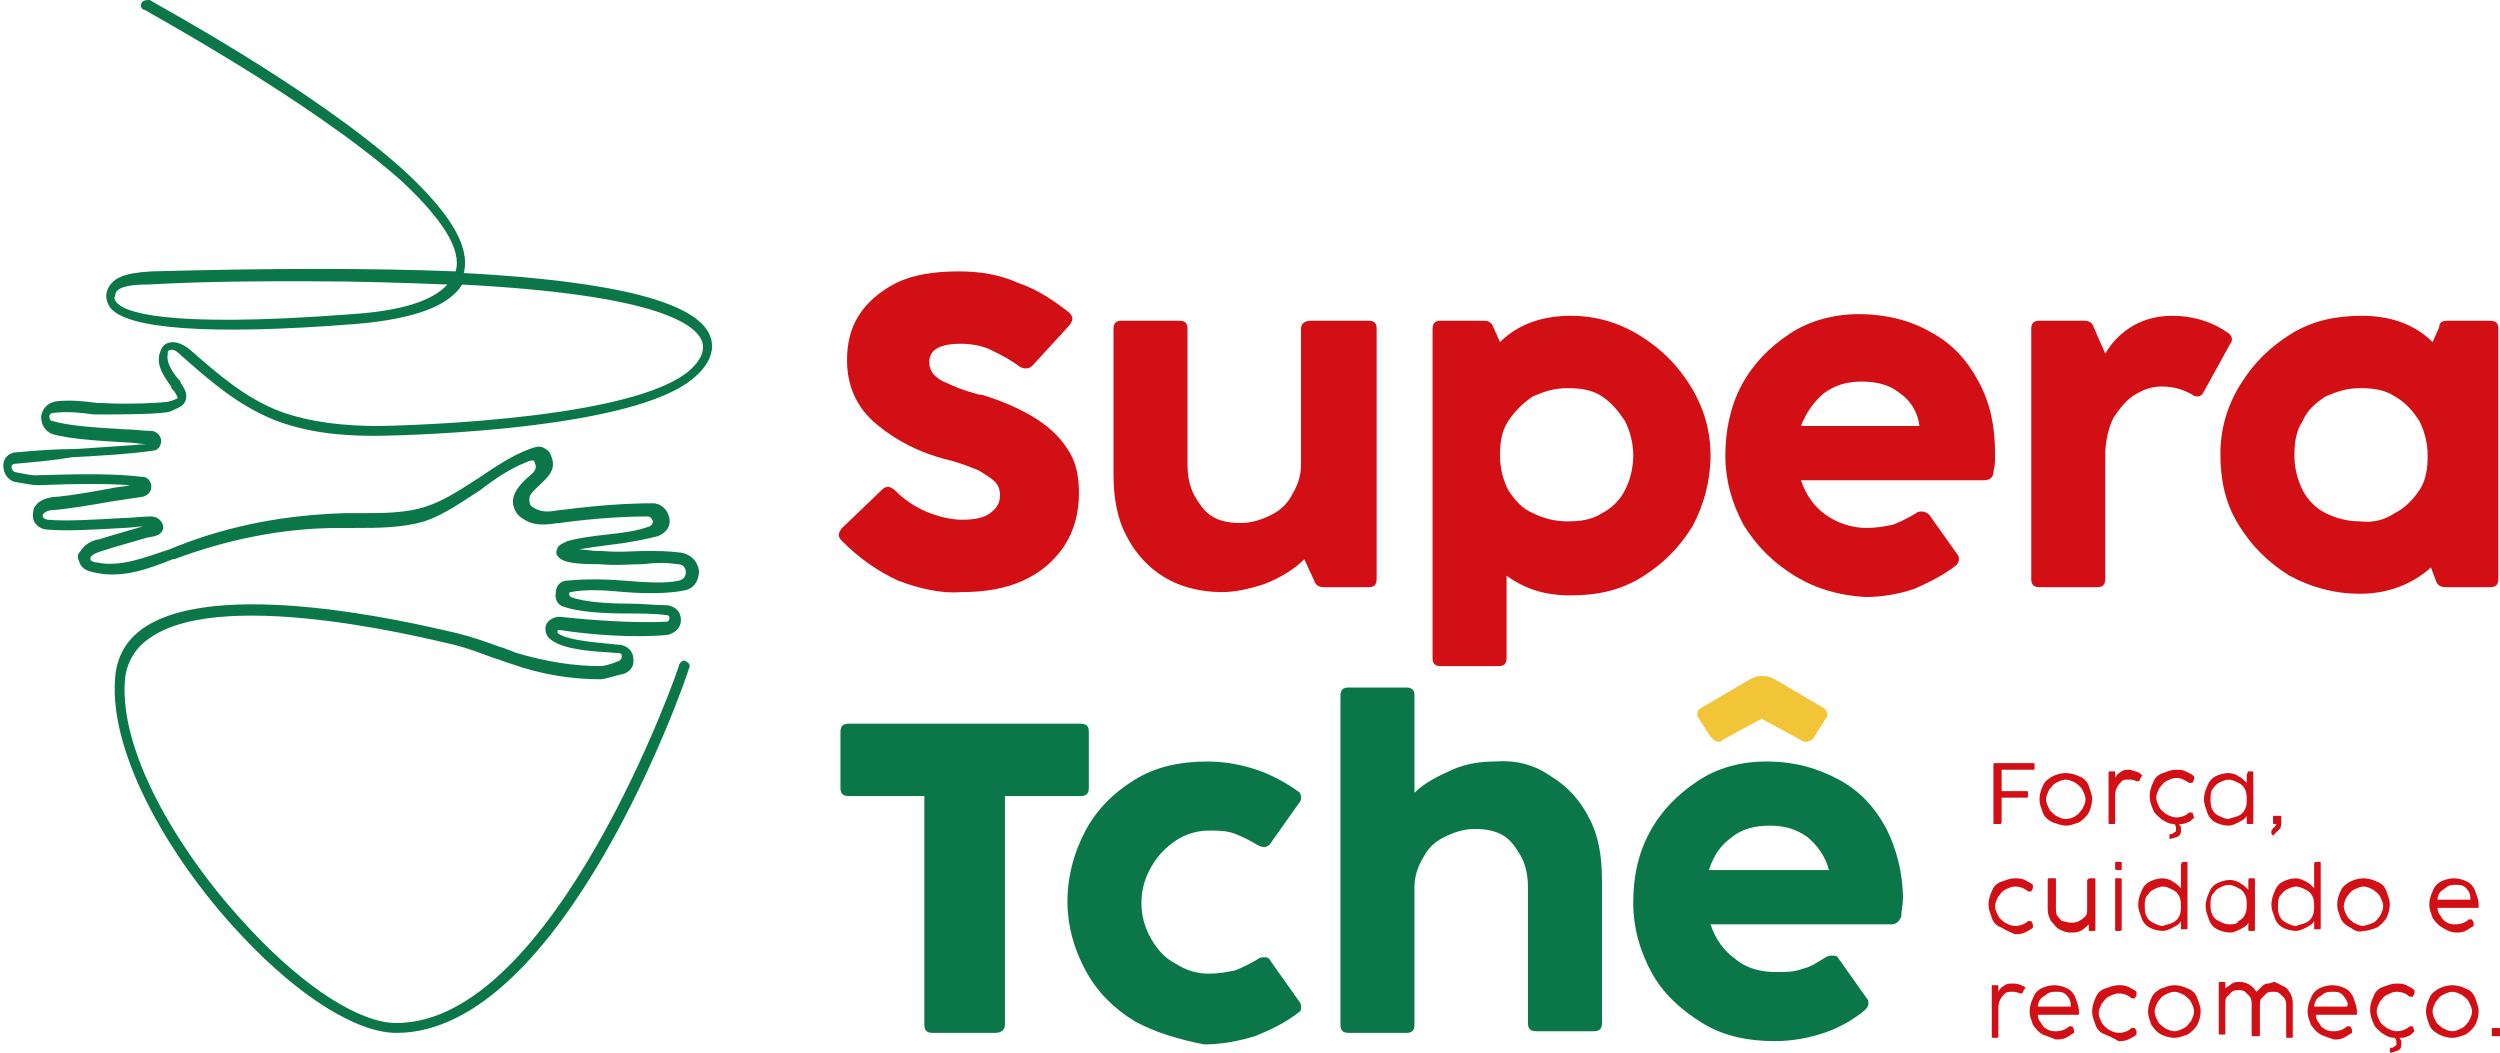
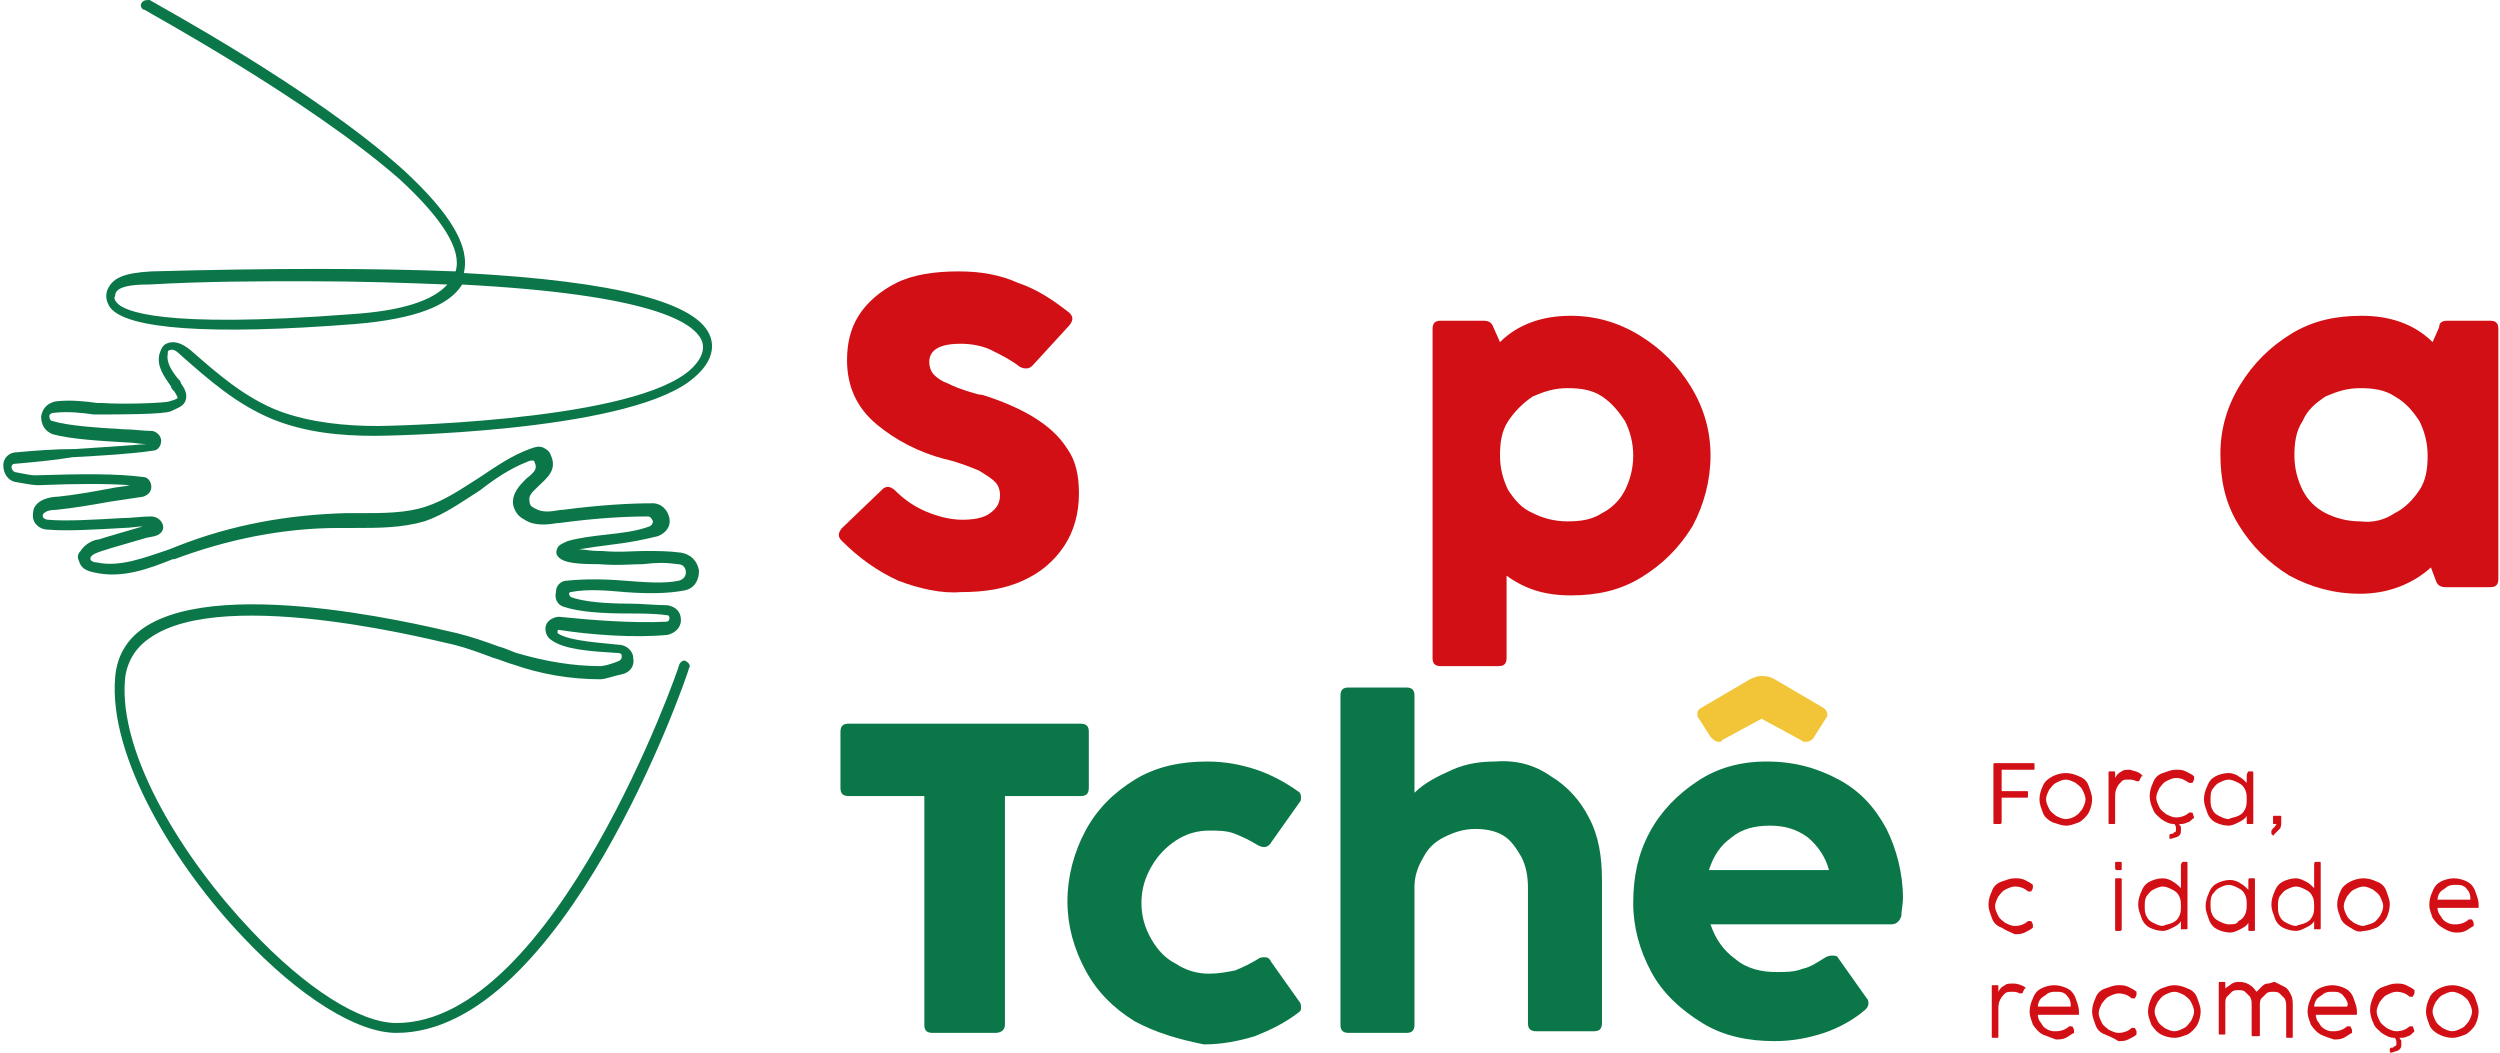
<svg xmlns="http://www.w3.org/2000/svg" version="1.1" id="Layer_1" x="0px" y="0px" viewBox="0 0 152 64" style="enable-background:new 0 0 152 64;" xml:space="preserve">
  <style type="text/css">
	.st0{fill:#0B7748;}
	.st1{fill:#F2C538;}
	.st2{fill:#D20F14;}
</style>
  <g>
    <path class="st0" d="M24.1,62.8c-2.4,0-5.9-2.2-9.3-5.8c-4.2-4.4-8.2-11-7.8-15.8c0.1-1.3,0.7-2.3,1.7-3c4.9-3.4,18.5,0.2,19.1,0.3   c0.8,0.2,1.7,0.5,2.5,0.8c0.4,0.1,0.8,0.3,1.1,0.4c1.7,0.5,3.4,0.8,5.1,0.8c0.2,0,0.6-0.1,1.1-0.3c0.2-0.1,0.2-0.2,0.2-0.3   c0-0.1,0-0.2-0.3-0.2c-1.6-0.1-3.2-0.2-4-0.8c-0.3-0.2-0.4-0.6-0.3-0.9c0.1-0.3,0.5-0.5,0.8-0.5c1.9,0.2,4.5,0.4,6.5,0.3   c0.2,0,0.2-0.2,0.2-0.2c0-0.1,0-0.2-0.2-0.2c-0.7-0.1-1.6-0.1-2.4-0.1c-1.5,0-2.9-0.1-3.8-0.4c-0.4-0.1-0.6-0.5-0.5-0.9   c0-0.4,0.3-0.7,0.7-0.7c1-0.1,2.2-0.1,3.4,0c1.3,0.1,2.5,0.2,3.4,0c0.3-0.1,0.4-0.3,0.4-0.5c0-0.2-0.1-0.5-0.5-0.5   c-0.7-0.1-1.3-0.1-2.1,0c-0.7,0-1.5,0.1-2.7,0l-0.2,0c-1.6,0-2.1-0.2-2.3-0.5c-0.1-0.1-0.1-0.3,0-0.5c0.1-0.2,0.4-0.3,0.6-0.4   c0.7-0.2,1.5-0.3,2.4-0.4c0.9-0.1,1.8-0.2,2.6-0.5c0.2-0.1,0.2-0.3,0.2-0.3c0,0-0.1-0.3-0.3-0.3c-1.4,0-3.2,0.1-5.4,0.4l-0.1,0   c-0.6,0.1-1.4,0.2-2-0.2c-0.4-0.2-0.6-0.5-0.7-0.9c-0.1-0.7,0.4-1.2,0.8-1.6c0.5-0.4,0.7-0.6,0.5-1c0-0.1-0.1-0.1-0.1-0.1   c-0.1,0-0.2,0-0.4,0.1c-1,0.4-1.9,1-2.8,1.7c-1.1,0.7-2.2,1.5-3.4,1.9c-1.4,0.4-2.8,0.4-4.3,0.4c-0.3,0-0.6,0-0.9,0   c-3.4,0-6.8,0.7-10,1.9L10.5,34c-1.5,0.6-3.1,1.2-4.8,0.8c-0.5-0.1-0.8-0.3-0.9-0.7c-0.1-0.2-0.1-0.4,0.1-0.6   c0.3-0.5,0.9-0.7,1.1-0.7c0.6-0.2,1.7-0.5,2.7-0.8l0.1,0c-0.4,0-0.9,0.1-1.3,0.1c-1.7,0.1-3.5,0.2-4.6,0.1c-0.5,0-0.9-0.4-0.9-0.8   c0-0.2,0-0.5,0.2-0.7c0.3-0.4,1-0.5,1.3-0.5c1-0.1,2.1-0.3,3.2-0.5c0.4-0.1,0.8-0.1,1.2-0.2c-1.4-0.1-3.1-0.1-5.6,0   c-0.3,0-0.8-0.1-1.4-0.2c-0.4-0.1-0.7-0.5-0.7-1c0-0.5,0.4-0.8,0.8-0.8c1.1-0.1,2.3-0.2,3.6-0.2c1.5-0.1,3.1-0.2,4.3-0.3   c-0.4,0-0.8-0.1-1.2-0.1c-1.7-0.1-3.4-0.2-4.5-0.5c-0.5-0.2-0.7-0.6-0.7-1.1c0.1-0.5,0.4-0.8,0.9-0.9c0.9-0.1,1.8,0,2.5,0.1l0.3,0   c1.3,0.1,3.9,0,4.1-0.1c0.4-0.1,0.5-0.2,0.5-0.2c0,0,0-0.1-0.2-0.4c-0.1-0.1-0.2-0.2-0.2-0.3c-0.4-0.6-0.9-1.2-0.7-2   c0.1-0.3,0.2-0.5,0.4-0.6c0.4-0.2,0.9-0.1,1.5,0.4c1.6,1.4,3.3,2.9,5.4,3.7c1.9,0.7,4,0.9,6,0.9c0.1,0,14.7-0.2,18.7-3.2   c0,0,1.3-0.9,1-1.9c-0.4-1.2-3.1-2.9-14.6-3.5c-0.8,1.3-2.9,2.1-6.5,2.4c-8.9,0.7-13.9,0.3-14.9-1c-0.2-0.3-0.3-0.6-0.2-1   c0.3-0.8,1-1.1,2.7-1.2c7.3-0.2,13.5-0.2,18.5,0c0.4-1.3-0.8-3.2-3.4-5.6C18.7,6,8.9,0.7,8.8,0.6C8.6,0.6,8.5,0.3,8.6,0.2   C8.7,0,8.9,0,9.1,0c0.1,0.1,10,5.4,15.5,10.4c2.8,2.6,4,4.6,3.6,6.2c9.3,0.5,14.3,1.8,15,3.9c0.5,1.5-1.2,2.6-1.3,2.7   c-4.2,3.1-18.5,3.3-19.1,3.3c-2.1,0-4.2-0.2-6.2-1c-2.2-0.9-3.9-2.4-5.6-3.9c-0.3-0.3-0.5-0.4-0.7-0.3c-0.1,0-0.1,0.1-0.1,0.2   c-0.1,0.5,0.2,1,0.6,1.5c0.1,0.1,0.2,0.2,0.2,0.3c0.2,0.3,0.4,0.6,0.3,1c-0.1,0.4-0.5,0.5-0.9,0.7C10,25.2,7.2,25.2,6,25.2l-0.3,0   C5,25.1,4.1,25,3.3,25.1C3,25.1,3,25.3,3,25.3c0,0,0,0.3,0.2,0.3c1,0.3,2.7,0.4,4.3,0.5c0.6,0,1.2,0.1,1.7,0.1   c0.3,0,0.6,0.3,0.6,0.6c0,0.3-0.2,0.6-0.5,0.6c-1.3,0.2-3.1,0.3-4.9,0.4C3.2,28,2,28.1,0.9,28.2c-0.2,0-0.2,0.2-0.2,0.2   c0,0,0,0.2,0.2,0.3c0.5,0.1,1,0.2,1.2,0.2c3.1-0.1,5-0.1,6.6,0.1c0.3,0,0.5,0.3,0.5,0.6c0,0.3-0.2,0.5-0.5,0.6   c-0.7,0.1-1.3,0.2-2,0.3c-1.1,0.2-2.3,0.4-3.3,0.5c-0.4,0-0.7,0.1-0.8,0.3c0,0,0,0.1,0,0.1c0,0.1,0.2,0.2,0.3,0.2   c1.1,0.1,2.8,0,4.5-0.1c0.6,0,1.2-0.1,1.8-0.1c0.3,0,0.6,0.2,0.7,0.5c0.1,0.3-0.1,0.6-0.5,0.7l-0.5,0.1c-1,0.3-2.1,0.6-2.7,0.8   c-0.3,0.1-0.6,0.2-0.7,0.4c0,0,0,0.1,0,0.1c0,0.1,0.2,0.2,0.4,0.2c1.4,0.3,2.9-0.3,4.4-0.8l0.5-0.2c3.3-1.3,6.7-1.9,10.2-2   c0.3,0,0.6,0,0.9,0c1.4,0,2.8,0,4-0.4c1.2-0.4,2.2-1.1,3.3-1.8c0.9-0.6,1.9-1.3,3-1.7c0.3-0.1,0.5-0.2,0.8-0.1   c0.2,0.1,0.4,0.2,0.5,0.5c0.4,0.9-0.3,1.4-0.7,1.8c-0.4,0.4-0.7,0.6-0.6,1c0,0.2,0.1,0.3,0.3,0.4c0.5,0.3,1,0.2,1.6,0.1l0.1,0   c2.3-0.3,4.1-0.4,5.5-0.4c0.5,0,0.9,0.4,1,0.9c0.1,0.5-0.2,0.9-0.7,1.1c-0.8,0.2-1.8,0.4-2.7,0.5c-0.8,0.1-1.5,0.2-2.1,0.3   c0.3,0,0.7,0.1,1.2,0.1l0.2,0c1.1,0.1,1.9,0,2.6,0c0.8,0,1.4,0,2.2,0.1c0.6,0.1,1,0.5,1.1,1.1c0,0.6-0.3,1.1-0.9,1.2   c-1,0.2-2.3,0.2-3.6,0.1c-1.1-0.1-2.3-0.2-3.3,0c-0.1,0-0.1,0.1-0.1,0.1c0,0,0,0.1,0.1,0.2c0.8,0.3,2.2,0.4,3.5,0.4   c0.8,0,1.7,0.1,2.4,0.1c0.5,0.1,0.8,0.4,0.8,0.9c0,0.5-0.4,0.8-0.8,0.9c-2,0.2-4.7,0-6.6-0.3c-0.1,0-0.1,0-0.1,0.1   c0,0.1,0,0.1,0,0.1c0.7,0.5,2.9,0.6,3.7,0.7c0.5,0,0.9,0.4,0.9,0.8c0.1,0.5-0.2,0.9-0.7,1c-0.5,0.1-1,0.3-1.3,0.3   c-1.8,0-3.6-0.3-5.3-0.9c-0.4-0.1-0.8-0.3-1.2-0.4c-0.8-0.3-1.6-0.6-2.4-0.8c-0.2,0-13.9-3.7-18.5-0.4c-0.9,0.6-1.4,1.5-1.5,2.5   c-0.4,4.6,3.6,11,7.7,15.3c3.3,3.5,6.6,5.6,8.8,5.6c9.6,0,17.2-21.6,17.2-21.8c0.1-0.2,0.3-0.3,0.4-0.2c0.2,0.1,0.3,0.3,0.2,0.4   C41.7,41.4,34.2,62.8,24.1,62.8L24.1,62.8z M18.6,17.1c-2.9,0-6,0-9.6,0.2C7.2,17.3,7,17.7,7,18c-0.1,0.1,0,0.3,0.1,0.4   c0.4,0.5,2.6,1.6,14.3,0.7c3-0.2,4.9-0.8,5.8-1.8C24.7,17.2,21.9,17.1,18.6,17.1" />
    <path class="st0" d="M60.5,62.8h-3.8c-0.4,0-0.5-0.2-0.5-0.5V48.4h-4.6c-0.4,0-0.5-0.2-0.5-0.5v-3.4c0-0.4,0.2-0.5,0.5-0.5h14.1   c0.4,0,0.5,0.2,0.5,0.5v3.4c0,0.4-0.2,0.5-0.5,0.5h-4.6v13.9C61.1,62.6,60.9,62.8,60.5,62.8" />
    <path class="st0" d="M69,62.1c-1.3-0.8-2.3-1.8-3-3.1c-0.7-1.3-1.1-2.7-1.1-4.2c0-1.5,0.4-3,1.1-4.3c0.7-1.3,1.7-2.3,3-3.1   c1.3-0.8,2.8-1.1,4.4-1.1c1.1,0,2.1,0.2,3,0.5c0.9,0.3,1.8,0.8,2.5,1.3c0.2,0.1,0.2,0.3,0.2,0.4c0,0.1,0,0.2-0.1,0.3l-1.7,2.4   c-0.1,0.2-0.3,0.3-0.4,0.3c-0.1,0-0.2,0-0.4-0.1c-0.5-0.3-0.9-0.5-1.4-0.7c-0.5-0.2-1-0.2-1.6-0.2c-0.7,0-1.4,0.2-2,0.6   c-0.6,0.4-1.1,0.9-1.5,1.6c-0.4,0.7-0.6,1.4-0.6,2.2s0.2,1.5,0.6,2.2c0.4,0.7,0.9,1.2,1.5,1.5c0.6,0.4,1.3,0.6,2,0.6   c0.6,0,1.1-0.1,1.6-0.2c0.5-0.2,0.9-0.4,1.4-0.7c0.1-0.1,0.3-0.1,0.4-0.1c0.2,0,0.3,0.1,0.4,0.3l1.7,2.4c0.1,0.1,0.1,0.2,0.1,0.4   s-0.1,0.2-0.2,0.3c-0.8,0.6-1.6,1-2.6,1.4c-1,0.3-2,0.5-3.1,0.5C71.7,63.2,70.3,62.8,69,62.1" />
    <path class="st0" d="M94.3,47.2c1,0.6,1.8,1.5,2.3,2.5c0.6,1.1,0.8,2.4,0.8,3.8v8.7c0,0.4-0.2,0.5-0.5,0.5h-3.5   c-0.4,0-0.5-0.2-0.5-0.5V54c0-0.7-0.1-1.3-0.4-1.9c-0.3-0.5-0.6-1-1.1-1.3c-0.5-0.3-1.1-0.4-1.7-0.4c-0.7,0-1.3,0.2-1.9,0.5   c-0.6,0.3-1,0.7-1.3,1.3c-0.3,0.5-0.5,1.1-0.5,1.7v8.4c0,0.4-0.2,0.5-0.5,0.5h-3.5c-0.4,0-0.5-0.2-0.5-0.5V42.3   c0-0.4,0.2-0.5,0.5-0.5h3.5c0.4,0,0.5,0.2,0.5,0.5v5.9c0.6-0.6,1.4-1,2.3-1.4c0.9-0.4,1.8-0.5,2.6-0.5   C92.2,46.2,93.3,46.5,94.3,47.2" />
    <path class="st1" d="M104.5,45.1c-0.2,0-0.3-0.1-0.5-0.3l-0.7-1.1c-0.1-0.1-0.1-0.2-0.1-0.3c0-0.2,0.1-0.3,0.3-0.4l2.9-1.7   c0.2-0.1,0.4-0.2,0.7-0.2h0.1c0.3,0,0.5,0.1,0.7,0.2l2.9,1.7c0.2,0.1,0.3,0.3,0.3,0.4c0,0.1,0,0.2-0.1,0.3l-0.7,1.1   c-0.1,0.2-0.3,0.3-0.5,0.3c-0.1,0-0.2,0-0.3-0.1l-2.4-1.3l-2.4,1.3C104.7,45.1,104.6,45.1,104.5,45.1" />
    <path class="st0" d="M114.7,50.4c-0.7-1.3-1.6-2.3-2.9-3c-1.3-0.7-2.7-1.1-4.4-1.1c-1.6,0-3,0.4-4.2,1.2c-1.2,0.8-2.2,1.8-2.9,3.1   c-0.7,1.3-1,2.7-1,4.3c0,1.5,0.4,2.9,1.1,4.2c0.7,1.3,1.8,2.3,3.1,3.1c1.3,0.8,2.8,1.1,4.4,1.1c1.1,0,2.1-0.2,3-0.5   c0.9-0.3,1.8-0.8,2.5-1.4c0.1-0.1,0.2-0.2,0.2-0.4c0-0.1,0-0.2-0.1-0.3l-1.7-2.4c-0.1-0.2-0.2-0.2-0.4-0.2c-0.1,0-0.2,0-0.4,0.1   c-0.5,0.3-0.9,0.6-1.4,0.7c-0.5,0.2-1,0.2-1.6,0.2c-0.9,0-1.8-0.2-2.5-0.8c-0.7-0.5-1.2-1.2-1.5-2.1H115c0.3,0,0.5-0.2,0.6-0.5   c0-0.3,0.1-0.7,0.1-1.1C115.7,53.1,115.3,51.6,114.7,50.4 M103.9,52.9c0.3-0.9,0.7-1.5,1.4-2c0.6-0.5,1.4-0.7,2.3-0.7   c0.9,0,1.6,0.2,2.3,0.7c0.6,0.5,1.1,1.2,1.3,2L103.9,52.9L103.9,52.9z" />
    <path class="st2" d="M54.6,35.3c-1.3-0.6-2.4-1.4-3.4-2.4c-0.1-0.1-0.2-0.2-0.2-0.4c0-0.1,0.1-0.3,0.2-0.4l2.4-2.3   c0.1-0.1,0.2-0.2,0.4-0.2c0.1,0,0.3,0.1,0.4,0.2c0.6,0.6,1.2,1,1.9,1.3c0.7,0.3,1.5,0.5,2.2,0.5s1.3-0.1,1.7-0.4   c0.4-0.3,0.6-0.6,0.6-1.1c0-0.3-0.1-0.6-0.3-0.8c-0.2-0.2-0.5-0.4-1-0.7c-0.5-0.2-1.2-0.5-2.1-0.7c-1.5-0.4-2.9-1.1-4.1-2.1   c-1.2-1-1.8-2.3-1.8-3.9c0-1,0.2-1.9,0.7-2.7c0.5-0.8,1.3-1.5,2.3-2c1-0.5,2.3-0.7,3.8-0.7c1.3,0,2.5,0.2,3.6,0.7   c1.2,0.4,2.2,1.1,3.1,1.8c0.1,0.1,0.2,0.2,0.2,0.4c0,0.1-0.1,0.3-0.2,0.4l-2.2,2.4c-0.1,0.1-0.2,0.2-0.4,0.2c-0.1,0-0.2,0-0.4-0.1   c-0.5-0.4-1.1-0.7-1.7-1c-0.6-0.3-1.3-0.4-1.9-0.4c-1.3,0-1.9,0.4-1.9,1.1c0,0.3,0.1,0.6,0.3,0.8c0.2,0.2,0.5,0.4,0.8,0.5   c0.4,0.2,0.9,0.4,1.6,0.6c0.1,0,0.2,0.1,0.5,0.1c1.3,0.4,2.4,0.9,3.2,1.4c0.8,0.5,1.5,1.1,2,1.9c0.5,0.7,0.7,1.6,0.7,2.7   c0,1.2-0.3,2.3-0.9,3.2c-0.6,0.9-1.4,1.6-2.5,2.1c-1.1,0.5-2.3,0.7-3.8,0.7C57.3,36.1,55.9,35.8,54.6,35.3L54.6,35.3z" />
-     <path class="st2" d="M79.7,19.5h3.5c0.4,0,0.5,0.2,0.5,0.5v15.2c0,0.4-0.2,0.5-0.5,0.5h-2.7c-0.3,0-0.5-0.1-0.6-0.4L79.3,34   c-0.6,0.6-1.4,1.1-2.4,1.5C76,35.8,75.1,36,74.3,36c-1.3,0-2.5-0.3-3.5-0.9c-1-0.6-1.8-1.5-2.3-2.5c-0.6-1.1-0.8-2.4-0.8-3.8V20   c0-0.4,0.2-0.5,0.5-0.5h3.5c0.4,0,0.5,0.2,0.5,0.5v8.2c0,0.7,0.1,1.3,0.4,1.9c0.3,0.5,0.6,1,1.1,1.3c0.5,0.3,1.1,0.4,1.7,0.4   c0.7,0,1.3-0.2,1.9-0.5c0.6-0.3,1-0.7,1.3-1.3c0.3-0.5,0.5-1.1,0.5-1.7V20C79.1,19.7,79.3,19.5,79.7,19.5L79.7,19.5z" />
    <path class="st2" d="M99.7,20.4c1.3,0.8,2.3,1.8,3.1,3.1c0.8,1.3,1.2,2.7,1.2,4.2c0,1.5-0.4,3-1.1,4.3c-0.8,1.3-1.8,2.3-3.1,3.1   c-1.3,0.8-2.7,1.1-4.3,1.1s-2.8-0.4-3.9-1.2V40c0,0.4-0.2,0.5-0.5,0.5h-3.5c-0.4,0-0.5-0.2-0.5-0.5V20c0-0.4,0.2-0.5,0.5-0.5h2.6   c0.3,0,0.5,0.1,0.6,0.4l0.4,0.9c1.1-1.1,2.6-1.6,4.3-1.6C97,19.2,98.4,19.6,99.7,20.4L99.7,20.4z M97.4,31.2   c0.6-0.3,1.1-0.8,1.4-1.4c0.3-0.6,0.5-1.3,0.5-2.1s-0.2-1.5-0.5-2.1c-0.4-0.6-0.8-1.1-1.4-1.5c-0.6-0.4-1.3-0.5-2.1-0.5   c-0.8,0-1.4,0.2-2.1,0.5c-0.6,0.4-1.1,0.9-1.5,1.5c-0.4,0.6-0.5,1.3-0.5,2.1c0,0.8,0.2,1.5,0.5,2.1c0.4,0.6,0.8,1.1,1.5,1.4   c0.6,0.3,1.3,0.5,2.1,0.5C96.1,31.7,96.8,31.6,97.4,31.2L97.4,31.2z" />
-     <path class="st2" d="M109.1,35c-1.3-0.8-2.3-1.8-3.1-3.1c-0.7-1.3-1.1-2.7-1.1-4.2s0.3-3,1-4.3c0.7-1.3,1.7-2.3,2.9-3.1   c1.2-0.8,2.7-1.2,4.2-1.2c1.7,0,3.2,0.4,4.4,1.1c1.3,0.7,2.2,1.7,2.9,3c0.7,1.3,1,2.7,1,4.4c0,0.4,0,0.7-0.1,1.1   c0,0.3-0.2,0.5-0.6,0.5h-11.1c0.3,0.9,0.8,1.6,1.5,2.1c0.7,0.5,1.6,0.8,2.5,0.8c0.6,0,1.1-0.1,1.6-0.2c0.5-0.2,0.9-0.4,1.4-0.7   c0.1-0.1,0.2-0.1,0.4-0.1c0.1,0,0.3,0.1,0.4,0.2l1.7,2.4c0.1,0.1,0.1,0.2,0.1,0.3c0,0.2-0.1,0.3-0.2,0.4c-0.8,0.6-1.6,1-2.5,1.4   c-0.9,0.3-1.9,0.5-3,0.5C111.8,36.2,110.4,35.8,109.1,35L109.1,35z M115.5,23.9c-0.6-0.5-1.4-0.7-2.3-0.7c-0.9,0-1.6,0.2-2.3,0.7   c-0.6,0.5-1.1,1.2-1.4,2h7.2C116.6,25,116.1,24.3,115.5,23.9L115.5,23.9z" />
-     <path class="st2" d="M135.4,20.2c0.2,0.1,0.3,0.3,0.3,0.4c0,0.1,0,0.2-0.1,0.3l-1.6,2.9c-0.1,0.2-0.2,0.3-0.4,0.3   c-0.1,0-0.2,0-0.3-0.1c-0.7-0.4-1.3-0.5-1.9-0.5c-0.6,0-1.1,0.2-1.6,0.5c-0.5,0.3-0.9,0.8-1.3,1.4c-0.3,0.6-0.5,1.4-0.5,2.3v7.5   c0,0.4-0.2,0.5-0.5,0.5H124c-0.4,0-0.5-0.2-0.5-0.5V20c0-0.4,0.2-0.5,0.5-0.5h2.7c0.3,0,0.5,0.1,0.6,0.4l0.7,1.6   c0.4-0.7,1-1.3,1.7-1.7c0.7-0.4,1.5-0.6,2.4-0.6C133.2,19.2,134.4,19.5,135.4,20.2L135.4,20.2z" />
    <path class="st2" d="M148.8,19.5h2.6c0.4,0,0.5,0.2,0.5,0.5v15.2c0,0.4-0.2,0.5-0.5,0.5h-2.7c-0.3,0-0.5-0.1-0.6-0.4l-0.3-0.8   c-1.1,1-2.6,1.6-4.3,1.6c-1.6,0-3-0.4-4.3-1.1c-1.3-0.8-2.3-1.8-3.1-3.1c-0.8-1.3-1.1-2.7-1.1-4.3c0-1.5,0.4-2.9,1.2-4.2   c0.8-1.3,1.8-2.3,3.1-3.1c1.3-0.8,2.7-1.1,4.3-1.1c1.7,0,3.2,0.5,4.3,1.6l0.4-0.9C148.3,19.6,148.5,19.5,148.8,19.5L148.8,19.5z    M145.6,31.2c0.6-0.3,1.1-0.8,1.5-1.4c0.4-0.6,0.5-1.3,0.5-2.1c0-0.8-0.2-1.5-0.5-2.1c-0.4-0.6-0.8-1.1-1.5-1.5   c-0.6-0.4-1.3-0.5-2.1-0.5c-0.8,0-1.4,0.2-2.1,0.5c-0.6,0.4-1.1,0.8-1.4,1.5c-0.4,0.6-0.5,1.3-0.5,2.1c0,0.8,0.2,1.5,0.5,2.1   c0.3,0.6,0.8,1.1,1.4,1.4c0.6,0.3,1.3,0.5,2.1,0.5C144.3,31.8,145,31.6,145.6,31.2L145.6,31.2z" />
    <path class="st2" d="M121.6,50.1h-0.3c-0.1,0-0.1,0-0.1-0.1v-3.5c0-0.1,0-0.1,0.1-0.1h2.3c0.1,0,0.1,0,0.1,0.1v0.2   c0,0.1,0,0.1-0.1,0.1h-1.9v1.3h1.5c0.1,0,0.1,0,0.1,0.1v0.2c0,0.1,0,0.1-0.1,0.1h-1.5V50C121.7,50.1,121.6,50.1,121.6,50.1   L121.6,50.1z" />
    <path class="st2" d="M124.8,50c-0.2-0.1-0.5-0.3-0.6-0.6c-0.1-0.3-0.2-0.5-0.2-0.8c0-0.3,0.1-0.6,0.2-0.8c0.1-0.3,0.4-0.5,0.6-0.6   c0.2-0.1,0.5-0.2,0.8-0.2c0.3,0,0.6,0.1,0.8,0.2c0.3,0.1,0.5,0.3,0.6,0.6c0.1,0.3,0.2,0.5,0.2,0.8c0,0.3-0.1,0.6-0.2,0.8   c-0.1,0.2-0.4,0.5-0.6,0.6c-0.3,0.1-0.5,0.2-0.8,0.2C125.4,50.2,125.1,50.1,124.8,50L124.8,50z M126.2,49.6   c0.2-0.1,0.3-0.3,0.4-0.4c0.1-0.2,0.2-0.4,0.2-0.6c0-0.2-0.1-0.4-0.2-0.6c-0.1-0.2-0.3-0.3-0.4-0.4c-0.2-0.1-0.4-0.2-0.6-0.2   c-0.2,0-0.4,0.1-0.6,0.2c-0.2,0.1-0.3,0.3-0.4,0.4c-0.1,0.2-0.2,0.4-0.2,0.6c0,0.2,0.1,0.4,0.2,0.6c0.1,0.2,0.3,0.3,0.4,0.4   c0.2,0.1,0.4,0.2,0.6,0.2S126.1,49.7,126.2,49.6z" />
    <path class="st2" d="M130.2,47.1C130.2,47.1,130.2,47.1,130.2,47.1c0.1,0.1,0.1,0.1,0,0.1l-0.1,0.2c0,0,0,0.1-0.1,0.1   c0,0,0,0-0.1,0c-0.2-0.1-0.3-0.1-0.5-0.1s-0.3,0-0.4,0.1c-0.1,0.1-0.2,0.2-0.3,0.4c-0.1,0.2-0.1,0.4-0.1,0.6V50   c0,0.1,0,0.1-0.1,0.1h-0.2c-0.1,0-0.1,0-0.1-0.1v-3c0-0.1,0-0.1,0.1-0.1h0.2c0.1,0,0.1,0,0.1,0.1l0,0.3c0.1-0.2,0.2-0.3,0.4-0.4   c0.1-0.1,0.3-0.1,0.5-0.1C129.8,46.9,130,46.9,130.2,47.1L130.2,47.1z" />
    <path class="st2" d="M133.4,49.7C133.4,49.8,133.3,49.8,133.4,49.7c-0.2,0.2-0.3,0.3-0.4,0.3c-0.2,0.1-0.3,0.1-0.5,0.1   c0,0.1,0.1,0.1,0.1,0.2s0,0.1,0,0.2c0,0.1,0,0.2-0.1,0.3c-0.1,0.1-0.2,0.1-0.5,0.2c0,0,0,0,0,0c-0.1,0-0.1,0-0.1-0.1l0-0.1   c0,0,0,0,0,0c0,0,0-0.1,0.1-0.1c0.1,0,0.1,0,0.2-0.1c0,0,0.1,0,0.1-0.1c0,0,0-0.1,0-0.1c0-0.1,0-0.2-0.1-0.3c0,0,0,0,0,0   c-0.3,0-0.5-0.1-0.8-0.3c-0.2-0.2-0.4-0.3-0.5-0.6c-0.1-0.2-0.2-0.5-0.2-0.8c0-0.3,0.1-0.6,0.2-0.8c0.1-0.3,0.3-0.5,0.6-0.6   c0.3-0.1,0.5-0.2,0.8-0.2c0.2,0,0.4,0,0.6,0.1c0.2,0.1,0.4,0.2,0.5,0.3c0,0,0,0.1,0,0.1c0,0,0,0,0,0.1l-0.1,0.2c0,0,0,0-0.1,0   c0,0-0.1,0-0.1,0c-0.3-0.2-0.5-0.3-0.8-0.3c-0.2,0-0.4,0.1-0.6,0.2c-0.2,0.1-0.3,0.3-0.4,0.4c-0.1,0.2-0.2,0.4-0.2,0.6   c0,0.2,0.1,0.4,0.2,0.6c0.1,0.2,0.3,0.3,0.4,0.4c0.2,0.1,0.4,0.2,0.6,0.2c0.3,0,0.6-0.1,0.8-0.3c0,0,0,0,0.1,0c0,0,0.1,0,0.1,0   L133.4,49.7C133.3,49.7,133.3,49.7,133.4,49.7L133.4,49.7z" />
    <path class="st2" d="M136.7,46.9h0.2c0.1,0,0.1,0,0.1,0.1v3c0,0.1,0,0.1-0.1,0.1h-0.2c-0.1,0-0.1,0-0.1-0.1l0-0.4   c-0.1,0.2-0.3,0.3-0.5,0.4c-0.2,0.1-0.4,0.2-0.6,0.2c-0.3,0-0.6-0.1-0.8-0.2c-0.2-0.1-0.4-0.3-0.5-0.6s-0.2-0.5-0.2-0.8   c0-0.3,0.1-0.6,0.2-0.8c0.1-0.3,0.3-0.5,0.5-0.6c0.2-0.1,0.5-0.2,0.8-0.2c0.2,0,0.5,0.1,0.6,0.2c0.2,0.1,0.3,0.2,0.5,0.4l0-0.4   C136.6,47,136.7,46.9,136.7,46.9L136.7,46.9z M136.1,49.6c0.2-0.1,0.3-0.2,0.4-0.4c0.1-0.2,0.1-0.4,0.1-0.6c0-0.2,0-0.4-0.1-0.6   c-0.1-0.2-0.2-0.3-0.4-0.4c-0.2-0.1-0.4-0.2-0.6-0.2s-0.4,0.1-0.6,0.2c-0.2,0.1-0.3,0.3-0.4,0.4c-0.1,0.2-0.1,0.4-0.1,0.6   c0,0.2,0,0.4,0.1,0.6c0.1,0.2,0.2,0.3,0.4,0.4c0.2,0.1,0.4,0.2,0.6,0.2C135.7,49.7,135.9,49.7,136.1,49.6L136.1,49.6z" />
    <path class="st2" d="M138.2,50.8C138.2,50.8,138.2,50.7,138.2,50.8l-0.1-0.1c0,0,0-0.1,0-0.1c0,0,0,0,0-0.1   c0.1-0.1,0.1-0.2,0.2-0.2c0-0.1,0.1-0.1,0.1-0.2v0h-0.1c-0.1,0-0.1,0-0.1-0.1v-0.3c0-0.1,0-0.1,0.1-0.1h0.3c0.1,0,0.1,0,0.1,0.1V50   c0,0.1,0,0.3-0.1,0.4C138.5,50.5,138.4,50.6,138.2,50.8C138.3,50.7,138.3,50.8,138.2,50.8L138.2,50.8z" />
    <path class="st2" d="M121.7,56.4c-0.3-0.1-0.5-0.3-0.6-0.6c-0.1-0.3-0.2-0.5-0.2-0.8c0-0.3,0.1-0.6,0.2-0.8   c0.1-0.3,0.3-0.5,0.6-0.6c0.3-0.1,0.5-0.2,0.8-0.2c0.2,0,0.4,0,0.6,0.1c0.2,0.1,0.4,0.2,0.5,0.3c0,0,0,0.1,0,0.1c0,0,0,0,0,0.1   l-0.1,0.2c0,0,0,0-0.1,0c0,0-0.1,0-0.1,0c-0.2-0.2-0.5-0.3-0.8-0.3c-0.2,0-0.4,0.1-0.6,0.2c-0.2,0.1-0.3,0.3-0.4,0.4   c-0.1,0.2-0.2,0.4-0.2,0.6c0,0.2,0.1,0.4,0.2,0.6c0.1,0.2,0.3,0.3,0.4,0.4c0.2,0.1,0.4,0.2,0.6,0.2c0.3,0,0.6-0.1,0.8-0.3   c0,0,0,0,0.1,0c0,0,0.1,0,0.1,0l0.1,0.2c0,0,0,0.1,0,0.1c0,0,0,0,0,0.1c-0.1,0.1-0.3,0.2-0.5,0.3c-0.2,0.1-0.4,0.1-0.6,0.1   C122.3,56.7,122,56.6,121.7,56.4L121.7,56.4z" />
-     <path class="st2" d="M127.1,53.4h0.2c0.1,0,0.1,0,0.1,0.1v3c0,0.1,0,0.1-0.1,0.1h-0.2c0,0-0.1,0-0.1,0c0,0,0,0,0-0.1l0-0.3   c-0.1,0.1-0.3,0.3-0.5,0.4c-0.2,0.1-0.4,0.1-0.6,0.1c-0.3,0-0.5-0.1-0.7-0.2c-0.2-0.1-0.3-0.3-0.5-0.5c-0.1-0.2-0.2-0.4-0.2-0.7   v-1.8c0-0.1,0-0.1,0.1-0.1h0.3c0.1,0,0.1,0,0.1,0.1v1.7c0,0.2,0,0.4,0.1,0.5c0.1,0.1,0.2,0.3,0.3,0.3s0.3,0.1,0.5,0.1   c0.2,0,0.3,0,0.5-0.1c0.2-0.1,0.3-0.2,0.4-0.3c0.1-0.1,0.1-0.3,0.1-0.5v-1.7C127,53.4,127,53.4,127.1,53.4L127.1,53.4z" />
    <path class="st2" d="M128.6,52.8v-0.3c0-0.1,0-0.1,0.1-0.1h0.2c0.1,0,0.1,0,0.1,0.1v0.3c0,0.1,0,0.1-0.1,0.1h-0.2   C128.6,52.9,128.6,52.8,128.6,52.8z M128.9,56.6h-0.2c-0.1,0-0.1,0-0.1-0.1v-3c0-0.1,0-0.1,0.1-0.1h0.2c0.1,0,0.1,0,0.1,0.1v3   C129,56.5,129,56.6,128.9,56.6z" />
-     <path class="st2" d="M132.7,52.4h0.2c0.1,0,0.1,0,0.1,0.1v3.9c0,0.1,0,0.1-0.1,0.1h-0.2c0,0-0.1,0-0.1,0c0,0,0,0,0-0.1l0-0.4   c-0.1,0.2-0.3,0.3-0.5,0.4c-0.2,0.1-0.4,0.2-0.6,0.2c-0.3,0-0.6-0.1-0.8-0.2c-0.2-0.1-0.4-0.3-0.5-0.6c-0.1-0.3-0.2-0.5-0.2-0.8   c0-0.3,0.1-0.6,0.2-0.8c0.1-0.3,0.3-0.5,0.5-0.6c0.2-0.1,0.5-0.2,0.8-0.2c0.2,0,0.5,0.1,0.6,0.2c0.2,0.1,0.3,0.2,0.5,0.4v-1.4   C132.6,52.5,132.7,52.4,132.7,52.4L132.7,52.4z M132.1,56.1c0.2-0.1,0.3-0.2,0.4-0.4c0.1-0.2,0.1-0.4,0.1-0.6c0-0.2,0-0.4-0.1-0.6   c-0.1-0.2-0.2-0.3-0.4-0.4c-0.2-0.1-0.4-0.2-0.6-0.2c-0.2,0-0.4,0.1-0.6,0.2c-0.2,0.1-0.3,0.3-0.4,0.4c-0.1,0.2-0.1,0.4-0.1,0.6   c0,0.2,0,0.4,0.1,0.6c0.1,0.2,0.2,0.3,0.4,0.4c0.2,0.1,0.4,0.2,0.6,0.2C131.7,56.2,131.9,56.2,132.1,56.1L132.1,56.1z" />
+     <path class="st2" d="M132.7,52.4h0.2c0.1,0,0.1,0,0.1,0.1v3.9c0,0.1,0,0.1-0.1,0.1h-0.2c0,0-0.1,0-0.1,0c0,0,0,0,0-0.1l0-0.4   c-0.1,0.2-0.3,0.3-0.5,0.4c-0.2,0.1-0.4,0.2-0.6,0.2c-0.3,0-0.6-0.1-0.8-0.2c-0.2-0.1-0.4-0.3-0.5-0.6c-0.1-0.3-0.2-0.5-0.2-0.8   c0-0.3,0.1-0.6,0.2-0.8c0.1-0.3,0.3-0.5,0.5-0.6c0.2-0.1,0.5-0.2,0.8-0.2c0.2,0,0.5,0.1,0.6,0.2c0.2,0.1,0.3,0.2,0.5,0.4v-1.4   C132.6,52.5,132.7,52.4,132.7,52.4L132.7,52.4z M132.1,56.1c0.2-0.1,0.3-0.2,0.4-0.4c0.1-0.2,0.1-0.4,0.1-0.6c0-0.2,0-0.4-0.1-0.6   c-0.1-0.2-0.2-0.3-0.4-0.4c-0.2-0.1-0.4-0.2-0.6-0.2c-0.2,0-0.4,0.1-0.6,0.2c-0.2,0.1-0.3,0.3-0.4,0.4c-0.1,0.2-0.1,0.4-0.1,0.6   c0,0.2,0,0.4,0.1,0.6c0.1,0.2,0.2,0.3,0.4,0.4c0.2,0.1,0.4,0.2,0.6,0.2C131.7,56.2,131.9,56.2,132.1,56.1z" />
    <path class="st2" d="M136.8,53.4h0.2c0.1,0,0.1,0,0.1,0.1v3c0,0.1,0,0.1-0.1,0.1h-0.2c-0.1,0-0.1,0-0.1-0.1l0-0.4   c-0.1,0.2-0.3,0.3-0.5,0.4c-0.2,0.1-0.4,0.2-0.6,0.2c-0.3,0-0.6-0.1-0.8-0.2c-0.2-0.1-0.4-0.3-0.5-0.6c-0.1-0.3-0.2-0.5-0.2-0.8   c0-0.3,0.1-0.6,0.2-0.8c0.1-0.3,0.3-0.5,0.5-0.6c0.2-0.1,0.5-0.2,0.8-0.2c0.2,0,0.5,0.1,0.6,0.2c0.2,0.1,0.3,0.2,0.5,0.4l0-0.4   C136.7,53.4,136.7,53.4,136.8,53.4L136.8,53.4z M136.1,56c0.2-0.1,0.3-0.2,0.4-0.4c0.1-0.2,0.1-0.4,0.1-0.6c0-0.2,0-0.4-0.1-0.6   c-0.1-0.2-0.2-0.3-0.4-0.4c-0.2-0.1-0.4-0.2-0.6-0.2c-0.2,0-0.4,0.1-0.6,0.2c-0.2,0.1-0.3,0.3-0.4,0.4c-0.1,0.2-0.1,0.4-0.1,0.6   s0,0.4,0.1,0.6c0.1,0.2,0.2,0.3,0.4,0.4c0.2,0.1,0.4,0.2,0.6,0.2C135.8,56.2,136,56.2,136.1,56L136.1,56z" />
    <path class="st2" d="M140.8,52.4h0.2c0.1,0,0.1,0,0.1,0.1v3.9c0,0.1,0,0.1-0.1,0.1h-0.2c0,0-0.1,0-0.1,0c0,0,0,0,0-0.1l0-0.4   c-0.1,0.2-0.3,0.3-0.5,0.4c-0.2,0.1-0.4,0.2-0.6,0.2c-0.3,0-0.6-0.1-0.8-0.2c-0.2-0.1-0.4-0.3-0.5-0.6c-0.1-0.3-0.2-0.5-0.2-0.8   c0-0.3,0.1-0.6,0.2-0.8c0.1-0.3,0.3-0.5,0.5-0.6c0.2-0.1,0.5-0.2,0.8-0.2c0.2,0,0.4,0.1,0.6,0.2c0.2,0.1,0.3,0.2,0.5,0.4v-1.4   C140.7,52.5,140.7,52.4,140.8,52.4L140.8,52.4z M140.2,56.1c0.2-0.1,0.3-0.2,0.4-0.4c0.1-0.2,0.1-0.4,0.1-0.6c0-0.2,0-0.4-0.1-0.6   c-0.1-0.2-0.2-0.3-0.4-0.4c-0.2-0.1-0.4-0.2-0.6-0.2s-0.4,0.1-0.6,0.2c-0.2,0.1-0.3,0.3-0.4,0.4c-0.1,0.2-0.1,0.4-0.1,0.6   c0,0.2,0,0.4,0.1,0.6c0.1,0.2,0.2,0.3,0.4,0.4c0.2,0.1,0.4,0.2,0.6,0.2C139.8,56.2,140,56.2,140.2,56.1L140.2,56.1z" />
    <path class="st2" d="M142.9,56.4c-0.2-0.1-0.5-0.3-0.6-0.6c-0.1-0.3-0.2-0.5-0.2-0.8c0-0.3,0.1-0.6,0.2-0.8   c0.1-0.3,0.4-0.5,0.6-0.6c0.2-0.1,0.5-0.2,0.8-0.2c0.3,0,0.6,0.1,0.8,0.2c0.3,0.1,0.5,0.3,0.6,0.6c0.1,0.3,0.2,0.5,0.2,0.8   c0,0.3-0.1,0.6-0.2,0.8c-0.1,0.2-0.4,0.5-0.6,0.6c-0.3,0.1-0.5,0.2-0.8,0.2C143.4,56.7,143.2,56.6,142.9,56.4L142.9,56.4z    M144.3,56.1c0.2-0.1,0.3-0.3,0.4-0.4c0.1-0.2,0.2-0.4,0.2-0.6c0-0.2-0.1-0.4-0.2-0.6c-0.1-0.2-0.3-0.3-0.4-0.4   c-0.2-0.1-0.4-0.2-0.6-0.2c-0.2,0-0.4,0.1-0.6,0.2c-0.2,0.1-0.3,0.3-0.4,0.4c-0.1,0.2-0.2,0.4-0.2,0.6c0,0.2,0.1,0.4,0.2,0.6   c0.1,0.2,0.3,0.3,0.4,0.4c0.2,0.1,0.4,0.2,0.6,0.2C144,56.2,144.1,56.2,144.3,56.1z" />
    <path class="st2" d="M148.5,56.4c-0.2-0.1-0.4-0.3-0.6-0.6c-0.1-0.3-0.2-0.5-0.2-0.8c0-0.3,0.1-0.6,0.2-0.8   c0.1-0.3,0.3-0.5,0.5-0.6c0.2-0.1,0.5-0.2,0.8-0.2c0.3,0,0.6,0.1,0.8,0.2c0.2,0.1,0.4,0.3,0.5,0.6c0.1,0.3,0.2,0.5,0.2,0.8v0.1   c0,0,0,0,0,0.1c0,0,0,0-0.1,0h-2.4c0,0.2,0.1,0.4,0.2,0.5c0.1,0.2,0.2,0.3,0.4,0.4c0.2,0.1,0.3,0.1,0.5,0.1c0.3,0,0.6-0.1,0.8-0.3   c0,0,0,0,0.1,0c0,0,0.1,0,0.1,0l0.1,0.2c0,0,0,0.1,0,0.1c0,0,0,0.1,0,0.1c-0.2,0.1-0.3,0.2-0.5,0.3c-0.2,0.1-0.4,0.1-0.6,0.1   C149.1,56.7,148.8,56.6,148.5,56.4L148.5,56.4z M150.1,54.2c-0.1-0.1-0.2-0.3-0.3-0.3c-0.1-0.1-0.3-0.1-0.5-0.1   c-0.2,0-0.3,0-0.5,0.1c-0.1,0.1-0.3,0.2-0.4,0.3c-0.1,0.1-0.2,0.3-0.2,0.5h2C150.2,54.6,150.2,54.4,150.1,54.2L150.1,54.2z" />
    <path class="st2" d="M123.1,60C123.1,60,123.1,60,123.1,60c0.1,0.1,0.1,0.1,0,0.1l-0.1,0.2c0,0,0,0.1-0.1,0.1c0,0,0,0-0.1,0   c-0.2-0.1-0.3-0.1-0.5-0.1c-0.1,0-0.3,0-0.4,0.1c-0.1,0.1-0.2,0.2-0.3,0.4c-0.1,0.2-0.1,0.4-0.1,0.6v1.6c0,0.1,0,0.1-0.1,0.1h-0.2   c-0.1,0-0.1,0-0.1-0.1v-3c0-0.1,0-0.1,0.1-0.1h0.2c0.1,0,0.1,0,0.1,0.1l0,0.3c0.1-0.2,0.2-0.3,0.4-0.4c0.1-0.1,0.3-0.1,0.5-0.1   C122.7,59.8,122.9,59.9,123.1,60L123.1,60z" />
    <path class="st2" d="M124.2,62.9c-0.2-0.1-0.4-0.3-0.6-0.6c-0.1-0.3-0.2-0.5-0.2-0.8c0-0.3,0.1-0.6,0.2-0.8   c0.1-0.3,0.3-0.5,0.5-0.6c0.2-0.1,0.5-0.2,0.8-0.2c0.3,0,0.6,0.1,0.8,0.2c0.2,0.1,0.4,0.3,0.5,0.6c0.1,0.3,0.2,0.5,0.2,0.8v0.1   c0,0,0,0,0,0.1c0,0,0,0-0.1,0h-2.4c0,0.2,0.1,0.4,0.2,0.5c0.1,0.2,0.2,0.3,0.4,0.4c0.2,0.1,0.3,0.1,0.5,0.1c0.3,0,0.6-0.1,0.8-0.3   c0,0,0,0,0.1,0c0,0,0.1,0,0.1,0l0.1,0.2c0,0,0,0.1,0,0.1c0,0,0,0.1,0,0.1c-0.2,0.1-0.3,0.2-0.5,0.3c-0.2,0.1-0.4,0.1-0.6,0.1   C124.7,63.1,124.5,63,124.2,62.9L124.2,62.9z M125.8,60.7c-0.1-0.1-0.2-0.3-0.3-0.3c-0.1-0.1-0.3-0.1-0.5-0.1c-0.2,0-0.3,0-0.5,0.1   c-0.1,0.1-0.3,0.2-0.4,0.3c-0.1,0.1-0.2,0.3-0.2,0.5h2C125.9,61,125.9,60.9,125.8,60.7L125.8,60.7z" />
    <path class="st2" d="M128,62.9c-0.3-0.1-0.5-0.3-0.6-0.6c-0.1-0.3-0.2-0.5-0.2-0.8s0.1-0.6,0.2-0.8c0.1-0.3,0.3-0.5,0.6-0.6   c0.3-0.1,0.5-0.2,0.8-0.2c0.2,0,0.4,0,0.6,0.1c0.2,0.1,0.4,0.2,0.5,0.3c0,0,0,0.1,0,0.1c0,0,0,0,0,0.1l-0.1,0.2c0,0,0,0-0.1,0   c0,0-0.1,0-0.1,0c-0.2-0.2-0.5-0.3-0.8-0.3c-0.2,0-0.4,0.1-0.6,0.2c-0.2,0.1-0.3,0.3-0.4,0.4c-0.1,0.2-0.2,0.4-0.2,0.6   s0.1,0.4,0.2,0.6c0.1,0.2,0.3,0.3,0.4,0.4c0.2,0.1,0.4,0.2,0.6,0.2c0.3,0,0.6-0.1,0.8-0.3c0,0,0,0,0.1,0c0,0,0.1,0,0.1,0l0.1,0.2   c0,0,0,0.1,0,0.1c0,0,0,0,0,0.1c-0.1,0.1-0.3,0.2-0.5,0.3c-0.2,0.1-0.4,0.1-0.6,0.1C128.5,63.1,128.2,63,128,62.9L128,62.9z" />
    <path class="st2" d="M131.4,62.9c-0.2-0.1-0.4-0.3-0.6-0.6c-0.1-0.3-0.2-0.5-0.2-0.8c0-0.3,0.1-0.6,0.2-0.8   c0.1-0.3,0.4-0.5,0.6-0.6c0.3-0.1,0.5-0.2,0.8-0.2c0.3,0,0.6,0.1,0.8,0.2c0.3,0.1,0.5,0.3,0.6,0.6c0.1,0.3,0.2,0.5,0.2,0.8   c0,0.3-0.1,0.6-0.2,0.8c-0.1,0.2-0.4,0.5-0.6,0.6c-0.3,0.1-0.5,0.2-0.8,0.2C131.9,63.1,131.6,63,131.4,62.9L131.4,62.9z    M132.8,62.5c0.2-0.1,0.3-0.3,0.4-0.4c0.1-0.2,0.2-0.4,0.2-0.6s-0.1-0.4-0.2-0.6c-0.1-0.2-0.3-0.3-0.4-0.4   c-0.2-0.1-0.4-0.2-0.6-0.2c-0.2,0-0.4,0.1-0.6,0.2c-0.2,0.1-0.3,0.3-0.4,0.4c-0.1,0.2-0.2,0.4-0.2,0.6s0.1,0.4,0.2,0.6   c0.1,0.2,0.3,0.3,0.4,0.4c0.2,0.1,0.4,0.2,0.6,0.2C132.4,62.7,132.6,62.6,132.8,62.5z" />
    <path class="st2" d="M138.9,60c0.2,0.1,0.3,0.3,0.4,0.5c0.1,0.2,0.1,0.4,0.1,0.7v1.8c0,0.1,0,0.1-0.1,0.1h-0.2   c-0.1,0-0.1,0-0.1-0.1v-1.8c0-0.2,0-0.3-0.1-0.5c-0.1-0.1-0.2-0.2-0.3-0.3c-0.1-0.1-0.3-0.1-0.4-0.1c-0.1,0-0.3,0-0.4,0.1   c-0.1,0.1-0.2,0.2-0.3,0.3c-0.1,0.1-0.1,0.3-0.1,0.4v1.8c0,0.1,0,0.1-0.1,0.1H137c-0.1,0-0.1,0-0.1-0.1v-1.8c0-0.2,0-0.3-0.1-0.5   c-0.1-0.1-0.2-0.2-0.3-0.3c-0.1-0.1-0.3-0.1-0.4-0.1c-0.1,0-0.3,0-0.4,0.1c-0.1,0.1-0.2,0.2-0.3,0.3c-0.1,0.1-0.1,0.3-0.1,0.4v1.8   c0,0.1,0,0.1-0.1,0.1h-0.2c-0.1,0-0.1,0-0.1-0.1v-3c0-0.1,0-0.1,0.1-0.1h0.2c0.1,0,0.1,0,0.1,0.1l0,0.3c0.1-0.1,0.3-0.2,0.4-0.3   c0.2-0.1,0.3-0.1,0.5-0.1c0.2,0,0.5,0.1,0.6,0.2c0.2,0.1,0.3,0.3,0.4,0.4c0.1-0.1,0.2-0.2,0.3-0.3c0.1-0.1,0.2-0.2,0.4-0.2   c0.1,0,0.3-0.1,0.4-0.1C138.5,59.8,138.7,59.9,138.9,60L138.9,60z" />
    <path class="st2" d="M141.1,62.9c-0.2-0.1-0.4-0.3-0.6-0.6c-0.1-0.3-0.2-0.5-0.2-0.8c0-0.3,0.1-0.6,0.2-0.8   c0.1-0.3,0.3-0.5,0.5-0.6c0.2-0.1,0.5-0.2,0.8-0.2c0.3,0,0.6,0.1,0.8,0.2c0.2,0.1,0.4,0.3,0.5,0.6c0.1,0.3,0.2,0.5,0.2,0.8v0.1   c0,0,0,0,0,0.1c0,0,0,0-0.1,0h-2.4c0,0.2,0.1,0.4,0.2,0.5c0.1,0.2,0.2,0.3,0.4,0.4c0.2,0.1,0.3,0.1,0.5,0.1c0.3,0,0.6-0.1,0.8-0.3   c0,0,0,0,0.1,0c0,0,0.1,0,0.1,0l0.1,0.2c0,0,0,0.1,0,0.1c0,0,0,0.1,0,0.1c-0.2,0.1-0.3,0.2-0.5,0.3c-0.2,0.1-0.4,0.1-0.6,0.1   C141.6,63.1,141.3,63,141.1,62.9L141.1,62.9z M142.6,60.7c-0.1-0.1-0.2-0.3-0.3-0.3c-0.1-0.1-0.3-0.1-0.5-0.1c-0.2,0-0.3,0-0.5,0.1   c-0.1,0.1-0.3,0.2-0.4,0.3c-0.1,0.1-0.2,0.3-0.2,0.5h2C142.8,61,142.7,60.9,142.6,60.7L142.6,60.7z" />
    <path class="st2" d="M146.8,62.7C146.8,62.7,146.8,62.7,146.8,62.7c-0.2,0.2-0.3,0.3-0.4,0.3c-0.2,0.1-0.3,0.1-0.5,0.1   c0,0.1,0.1,0.1,0.1,0.2c0,0.1,0,0.1,0,0.2c0,0.1,0,0.2-0.1,0.3c-0.1,0.1-0.2,0.1-0.5,0.2c0,0,0,0,0,0c-0.1,0-0.1,0-0.1-0.1l0-0.1   c0,0,0,0,0,0c0,0,0-0.1,0.1-0.1c0.1,0,0.1,0,0.2-0.1c0,0,0.1,0,0.1-0.1c0,0,0-0.1,0-0.1c0-0.1,0-0.2-0.1-0.3c0,0,0,0,0,0   c-0.3,0-0.5-0.1-0.8-0.3c-0.2-0.2-0.4-0.3-0.5-0.6c-0.1-0.2-0.2-0.5-0.2-0.8c0-0.3,0.1-0.6,0.2-0.8c0.1-0.3,0.3-0.5,0.6-0.6   c0.3-0.1,0.5-0.2,0.8-0.2c0.2,0,0.4,0,0.6,0.1c0.2,0.1,0.4,0.2,0.5,0.3c0,0,0,0.1,0,0.1c0,0,0,0,0,0.1l-0.1,0.2c0,0,0,0-0.1,0   c0,0-0.1,0-0.1,0c-0.2-0.2-0.5-0.3-0.8-0.3c-0.2,0-0.4,0.1-0.6,0.2c-0.2,0.1-0.3,0.3-0.4,0.4c-0.1,0.2-0.2,0.4-0.2,0.6   c0,0.2,0.1,0.4,0.2,0.6c0.1,0.2,0.3,0.3,0.4,0.4c0.2,0.1,0.4,0.2,0.6,0.2c0.3,0,0.6-0.1,0.8-0.3c0,0,0,0,0.1,0c0,0,0.1,0,0.1,0   L146.8,62.7C146.8,62.6,146.8,62.6,146.8,62.7L146.8,62.7z" />
    <path class="st2" d="M148.3,62.9c-0.2-0.1-0.5-0.3-0.6-0.6c-0.1-0.3-0.2-0.5-0.2-0.8c0-0.3,0.1-0.6,0.2-0.8   c0.1-0.3,0.4-0.5,0.6-0.6c0.2-0.1,0.5-0.2,0.8-0.2s0.6,0.1,0.8,0.2c0.3,0.1,0.5,0.3,0.6,0.6c0.1,0.3,0.2,0.5,0.2,0.8   c0,0.3-0.1,0.6-0.2,0.8c-0.1,0.2-0.4,0.5-0.6,0.6c-0.3,0.1-0.5,0.2-0.8,0.2C148.8,63.1,148.5,63,148.3,62.9L148.3,62.9z    M149.7,62.5c0.2-0.1,0.3-0.3,0.4-0.4c0.1-0.2,0.2-0.4,0.2-0.6s-0.1-0.4-0.2-0.6s-0.3-0.3-0.4-0.4c-0.2-0.1-0.4-0.2-0.6-0.2   c-0.2,0-0.4,0.1-0.6,0.2c-0.2,0.1-0.3,0.3-0.4,0.4c-0.1,0.2-0.2,0.4-0.2,0.6s0.1,0.4,0.2,0.6c0.1,0.2,0.3,0.3,0.4,0.4   c0.2,0.1,0.4,0.2,0.6,0.2C149.3,62.7,149.5,62.6,149.7,62.5z" />
-     <path class="st2" d="M151.9,63h-0.3c-0.1,0-0.1,0-0.1-0.1v-0.3c0-0.1,0-0.1,0.1-0.1h0.3c0.1,0,0.1,0,0.1,0.1v0.3   C152,63,152,63,151.9,63z" />
  </g>
</svg>